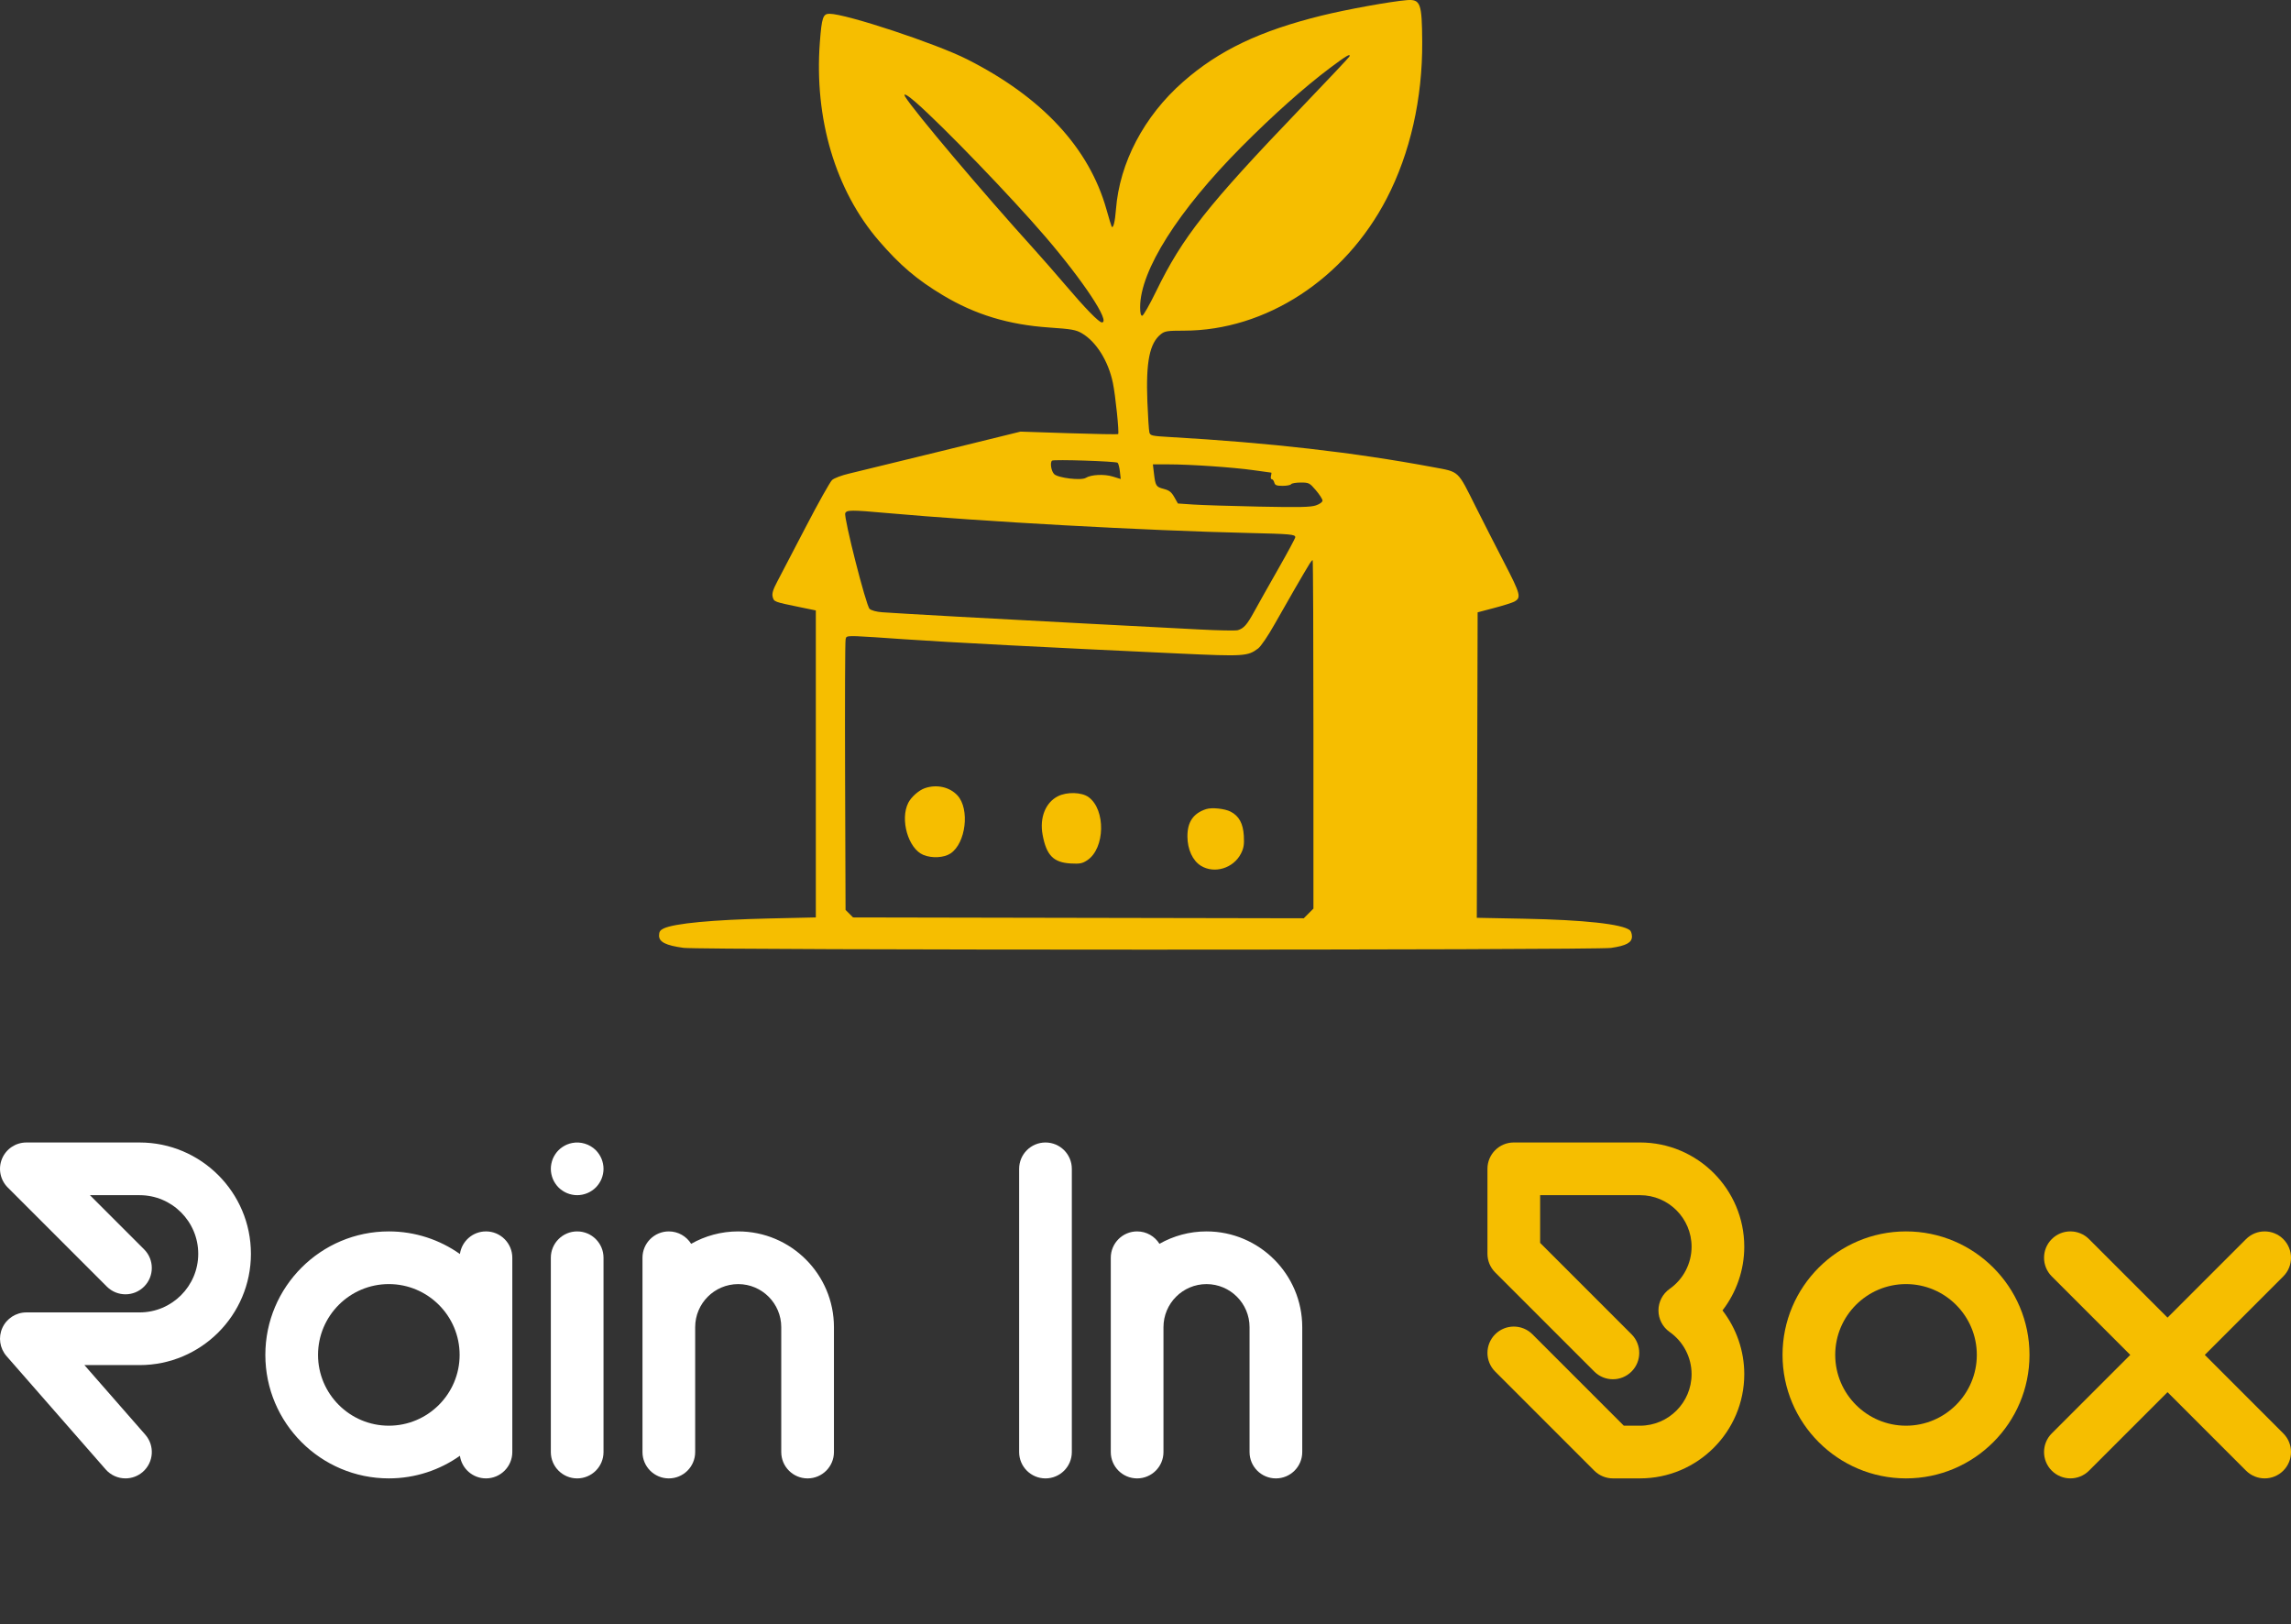
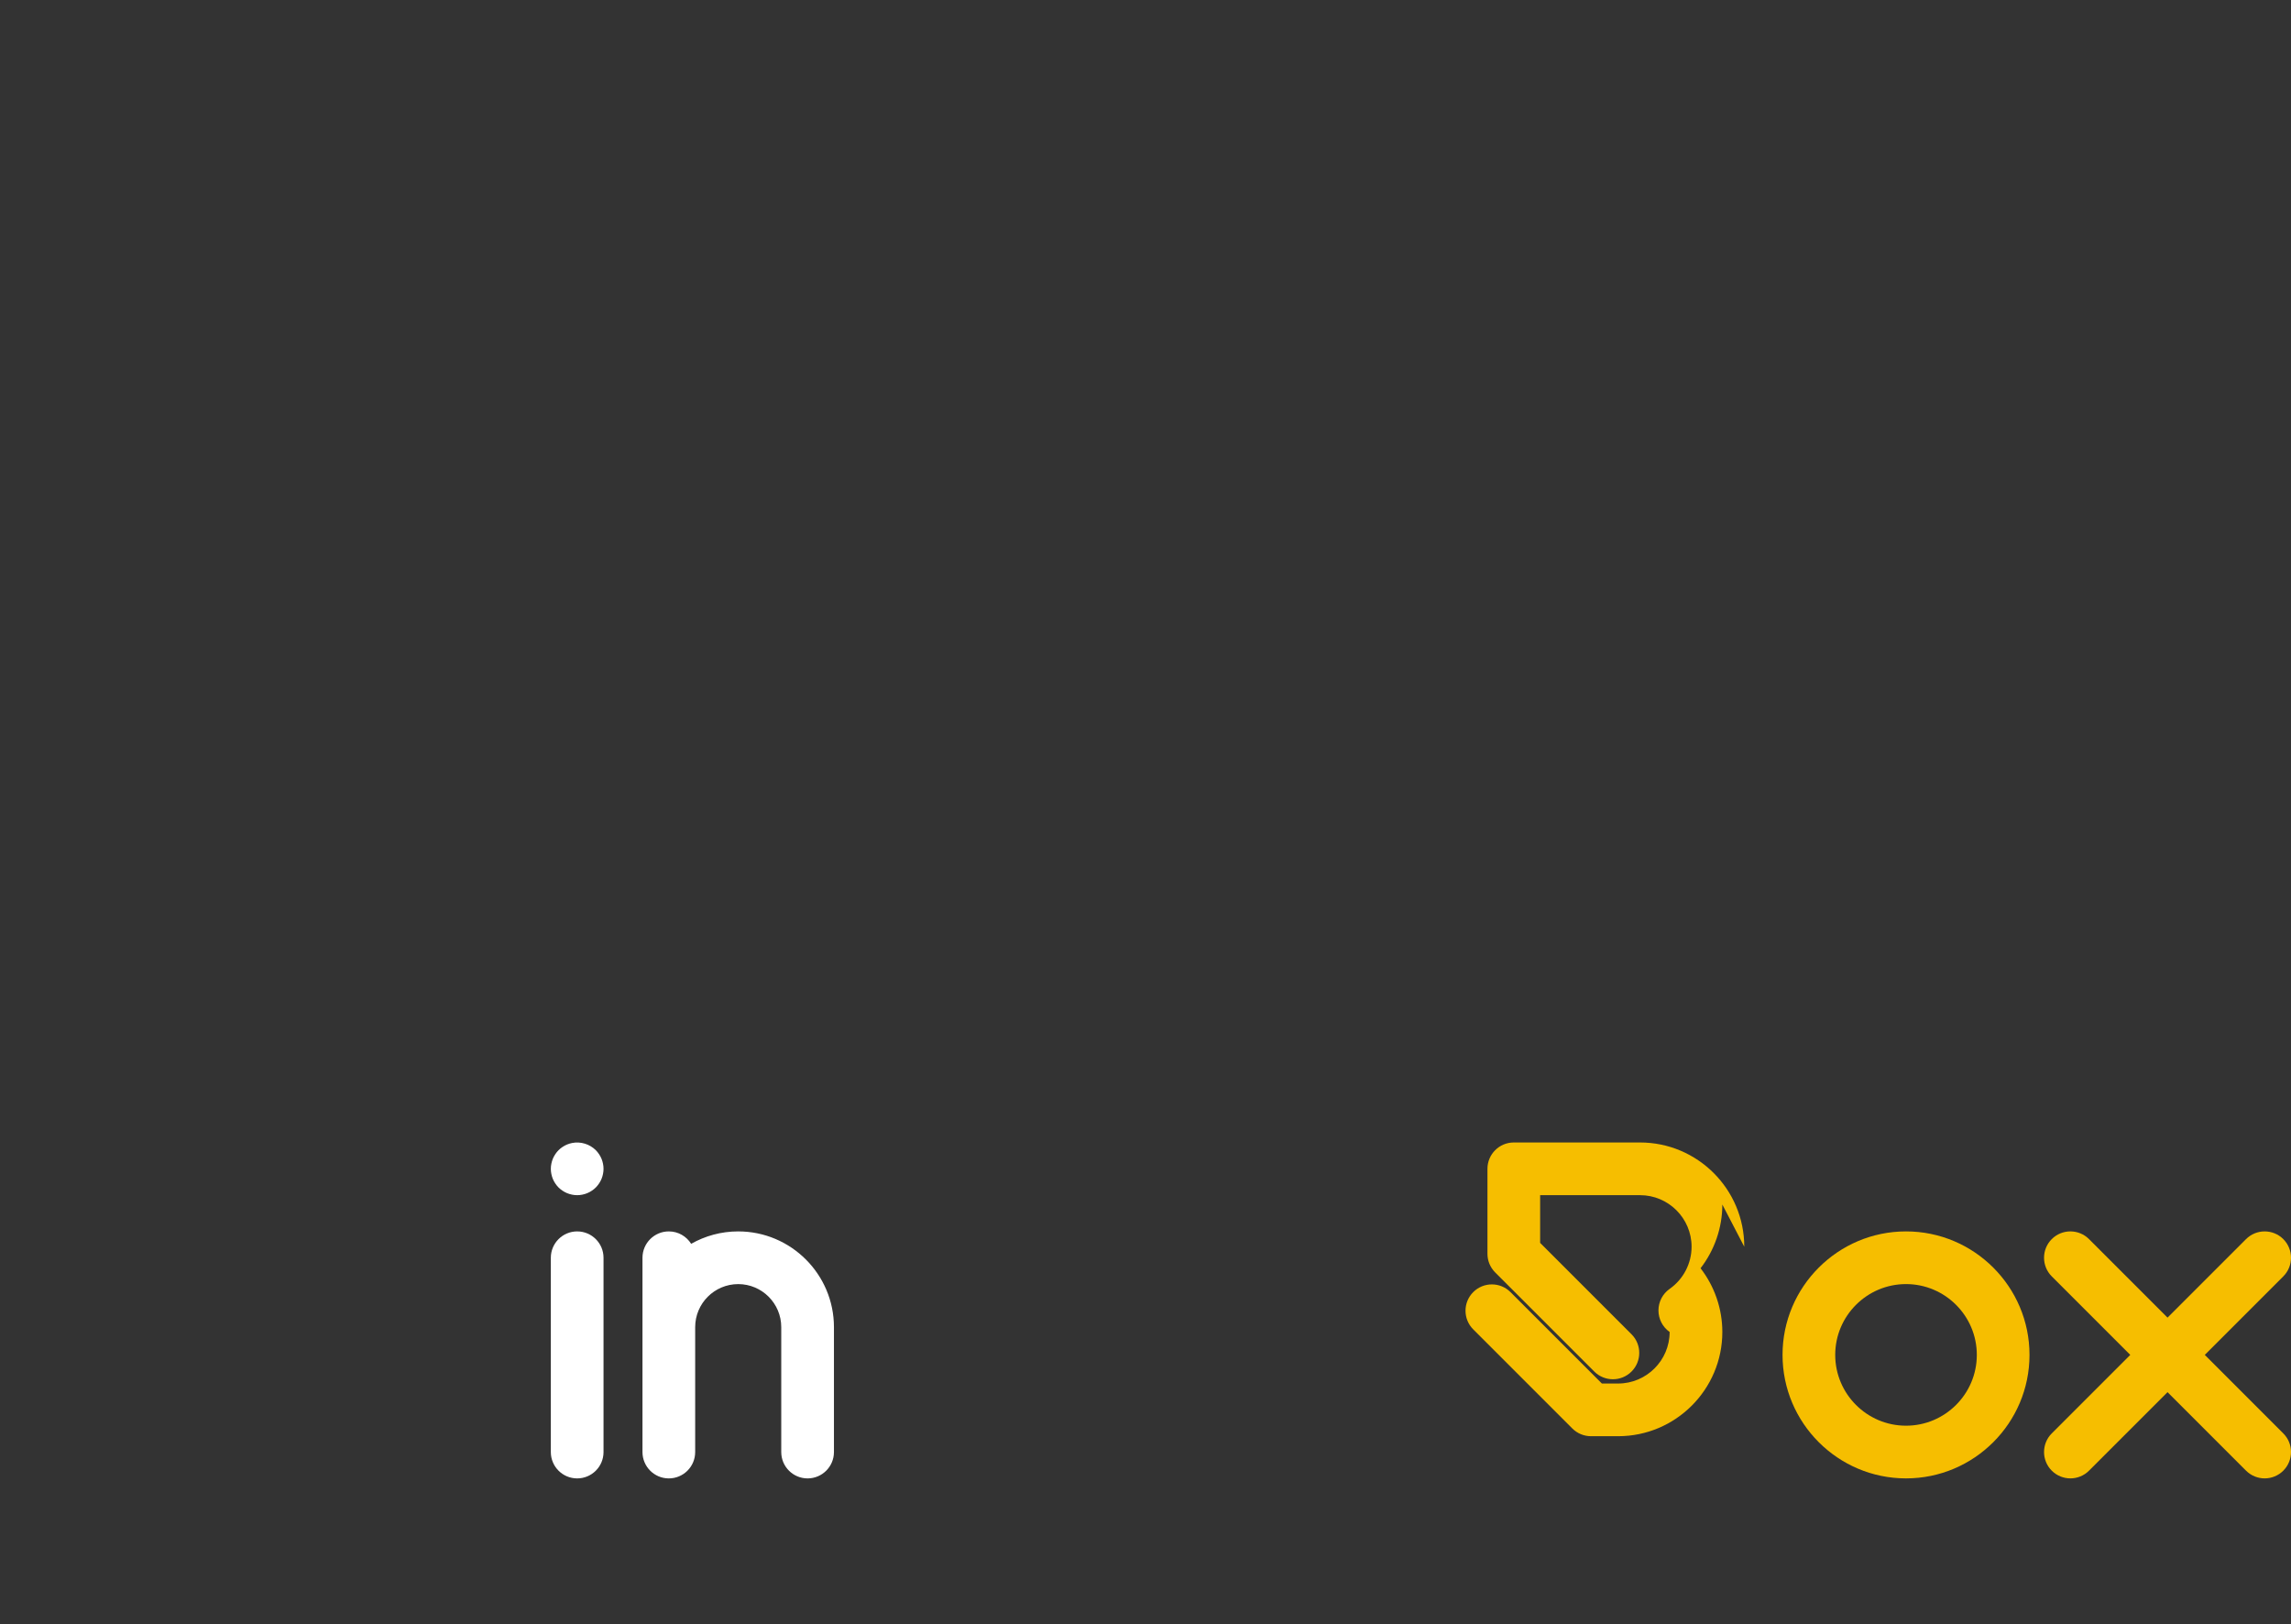
<svg xmlns="http://www.w3.org/2000/svg" viewBox="81.656 98.82 338.543 240" width="338.543px" height="240px" preserveAspectRatio="none">
  <rect x="81.656" y="98.82" width="338.543" height="240" fill="#333333" stroke="none" />
  <g fill="#f6be00" fill-rule="none" stroke="none" stroke-width="1" stroke-linecap="butt" stroke-linejoin="miter" stroke-miterlimit="10" stroke-dasharray="" stroke-dashoffset="0" font-family="none" font-weight="none" font-size="none" text-anchor="none" style="mix-blend-mode: normal" transform="matrix(1, 0, 0, 1, -24.072, -16.18)" id="object-0">
    <g data-paper-data="{&quot;isGlobalGroup&quot;:true,&quot;bounds&quot;:{&quot;x&quot;:105.72842901818161,&quot;y&quot;:115,&quot;width&quot;:338.5431419636368,&quot;height&quot;:240}}">
      <g data-paper-data="{&quot;isPrimaryText&quot;:true}" fill-rule="nonzero">
-         <path d="M142.807,300.259c0,-9.069 -7.378,-16.447 -16.447,-16.447h-16.738c-1.574,0 -2.994,0.948 -3.596,2.403c-0.603,1.454 -0.27,3.129 0.843,4.242l14.646,14.646c1.521,1.521 3.985,1.521 5.505,0c1.52,-1.52 1.52,-3.985 0,-5.505l-8.001,-8.001h7.341c4.775,0 8.661,3.885 8.661,8.661c0,4.776 -3.885,8.661 -8.661,8.661h-16.738c-1.527,0 -2.914,0.893 -3.545,2.284c-0.631,1.391 -0.391,3.022 0.616,4.172l14.646,16.739c0.77,0.88 1.848,1.329 2.931,1.329c0.91,0 1.824,-0.317 2.562,-0.963c1.618,-1.415 1.782,-3.875 0.366,-5.493l-8.997,-10.283h8.16c9.068,0 16.446,-7.378 16.446,-16.447z" data-paper-data="{&quot;glyphName&quot;:&quot;R&quot;,&quot;glyphIndex&quot;:0,&quot;firstGlyphOfWord&quot;:true,&quot;word&quot;:1}" fill="#ffffff" />
-         <path d="M177.539,296.95c-1.962,0 -3.581,1.453 -3.849,3.341c-2.973,-2.102 -6.596,-3.341 -10.505,-3.341c-10.062,0 -18.247,8.185 -18.247,18.247c0,10.062 8.185,18.247 18.247,18.247c3.909,0 7.532,-1.24 10.505,-3.341c0.269,1.888 1.887,3.341 3.849,3.341c2.15,0 3.893,-1.743 3.893,-3.893v-28.709c0,-2.15 -1.743,-3.893 -3.893,-3.893zM163.185,325.658c-5.769,0 -10.462,-4.693 -10.462,-10.462c0,-5.769 4.693,-10.462 10.462,-10.462c5.769,0 10.462,4.693 10.462,10.462c0,5.769 -4.693,10.462 -10.462,10.462z" data-paper-data="{&quot;glyphName&quot;:&quot;a&quot;,&quot;glyphIndex&quot;:1,&quot;word&quot;:1}" fill="#ffffff" />
        <path d="M191.018,296.95c-2.15,0 -3.893,1.743 -3.893,3.893v28.709c0,2.15 1.743,3.893 3.893,3.893c2.15,0 3.893,-1.743 3.893,-3.893v-28.709c0,-2.15 -1.743,-3.893 -3.893,-3.893zM187.422,289.193c0.097,0.234 0.219,0.462 0.36,0.671c0.141,0.214 0.302,0.414 0.482,0.594c0.18,0.18 0.38,0.341 0.594,0.482c0.209,0.141 0.438,0.263 0.671,0.36c0.234,0.097 0.482,0.17 0.73,0.219c0.248,0.054 0.506,0.078 0.759,0.078c0.253,0 0.511,-0.024 0.759,-0.078c0.248,-0.049 0.496,-0.122 0.73,-0.219c0.234,-0.097 0.462,-0.219 0.671,-0.36c0.214,-0.141 0.414,-0.302 0.594,-0.482c0.175,-0.18 0.341,-0.38 0.482,-0.594c0.141,-0.209 0.263,-0.438 0.36,-0.671c0.097,-0.234 0.17,-0.482 0.219,-0.73c0.054,-0.248 0.078,-0.506 0.078,-0.759c0,-0.253 -0.024,-0.511 -0.078,-0.759c-0.049,-0.248 -0.122,-0.496 -0.219,-0.73c-0.097,-0.234 -0.219,-0.462 -0.36,-0.671c-0.141,-0.214 -0.307,-0.414 -0.482,-0.594c-0.905,-0.9 -2.248,-1.319 -3.513,-1.061c-0.248,0.049 -0.496,0.122 -0.73,0.219c-0.234,0.097 -0.462,0.219 -0.671,0.36c-0.214,0.141 -0.414,0.302 -0.594,0.482c-0.18,0.18 -0.341,0.38 -0.482,0.594c-0.141,0.209 -0.263,0.438 -0.36,0.671c-0.097,0.234 -0.17,0.482 -0.219,0.73c-0.054,0.248 -0.078,0.506 -0.078,0.759c0,0.253 0.024,0.511 0.078,0.759c0.049,0.248 0.122,0.496 0.219,0.73z" data-paper-data="{&quot;glyphName&quot;:&quot;i&quot;,&quot;glyphIndex&quot;:2,&quot;word&quot;:1}" fill="#ffffff" />
        <path d="M214.814,296.95c-2.526,0 -4.899,0.669 -6.953,1.834c-0.688,-1.1 -1.906,-1.834 -3.3,-1.834c-2.15,0 -3.893,1.743 -3.893,3.893v28.709c0,2.15 1.743,3.893 3.893,3.893c2.15,0 3.893,-1.743 3.893,-3.893v-18.456c0,-3.507 2.853,-6.36 6.36,-6.36c3.507,0 6.36,2.853 6.36,6.36v18.456c0,2.15 1.743,3.893 3.893,3.893c2.15,0 3.893,-1.743 3.893,-3.893v-18.456c0,-7.8 -6.346,-14.146 -14.146,-14.146z" data-paper-data="{&quot;glyphName&quot;:&quot;n&quot;,&quot;glyphIndex&quot;:3,&quot;lastGlyphOfWord&quot;:true,&quot;word&quot;:1}" fill="#ffffff" />
-         <path d="M260.22,283.812c-2.15,0 -3.893,1.743 -3.893,3.893v41.847c0,2.15 1.743,3.893 3.893,3.893c2.15,0 3.893,-1.743 3.893,-3.893v-41.847c0,-2.15 -1.742,-3.893 -3.893,-3.893z" data-paper-data="{&quot;glyphName&quot;:&quot;I&quot;,&quot;glyphIndex&quot;:4,&quot;firstGlyphOfWord&quot;:true,&quot;word&quot;:2}" fill="#ffffff" />
-         <path d="M284.015,296.95c-2.526,0 -4.899,0.669 -6.953,1.834c-0.688,-1.1 -1.906,-1.834 -3.3,-1.834c-2.15,0 -3.893,1.743 -3.893,3.893v28.709c0,2.15 1.743,3.893 3.893,3.893c2.15,0 3.893,-1.743 3.893,-3.893v-18.456c0,-3.507 2.853,-6.36 6.36,-6.36c3.507,0 6.36,2.853 6.36,6.36v18.456c0,2.15 1.743,3.893 3.893,3.893c2.15,0 3.893,-1.743 3.893,-3.893v-18.456c0,-7.8 -6.346,-14.146 -14.146,-14.146z" data-paper-data="{&quot;glyphName&quot;:&quot;n&quot;,&quot;glyphIndex&quot;:5,&quot;lastGlyphOfWord&quot;:true,&quot;word&quot;:2}" fill="#ffffff" />
-         <path d="M363.48,299.211c0,-8.492 -6.909,-15.401 -15.401,-15.401h-18.656c-2.15,0 -3.893,1.743 -3.893,3.893v12.554c0,1.033 0.41,2.023 1.14,2.753l14.646,14.646c1.52,1.521 3.985,1.521 5.505,0c1.521,-1.52 1.521,-3.985 0,-5.505l-13.506,-13.506v-7.049h14.764c4.199,0 7.615,3.416 7.615,7.615c0,2.474 -1.212,4.804 -3.242,6.232c-1.036,0.729 -1.653,1.917 -1.653,3.184c0,1.267 0.617,2.455 1.653,3.184c2.03,1.429 3.242,3.758 3.242,6.232c0,4.199 -3.416,7.615 -7.615,7.615h-2.398l-13.506,-13.506c-1.52,-1.52 -3.985,-1.52 -5.505,0c-1.52,1.52 -1.521,3.985 0,5.505l14.646,14.646c0.73,0.73 1.72,1.14 2.753,1.14h4.01c8.492,0 15.401,-6.909 15.401,-15.401c0,-3.445 -1.16,-6.75 -3.219,-9.416c2.059,-2.666 3.219,-5.97 3.219,-9.415z" data-paper-data="{&quot;glyphName&quot;:&quot;B&quot;,&quot;glyphIndex&quot;:6,&quot;firstGlyphOfWord&quot;:true,&quot;word&quot;:3}" />
+         <path d="M363.48,299.211c0,-8.492 -6.909,-15.401 -15.401,-15.401h-18.656c-2.15,0 -3.893,1.743 -3.893,3.893v12.554c0,1.033 0.41,2.023 1.14,2.753l14.646,14.646c1.52,1.521 3.985,1.521 5.505,0c1.521,-1.52 1.521,-3.985 0,-5.505l-13.506,-13.506v-7.049h14.764c4.199,0 7.615,3.416 7.615,7.615c0,2.474 -1.212,4.804 -3.242,6.232c-1.036,0.729 -1.653,1.917 -1.653,3.184c0,1.267 0.617,2.455 1.653,3.184c0,4.199 -3.416,7.615 -7.615,7.615h-2.398l-13.506,-13.506c-1.52,-1.52 -3.985,-1.52 -5.505,0c-1.52,1.52 -1.521,3.985 0,5.505l14.646,14.646c0.73,0.73 1.72,1.14 2.753,1.14h4.01c8.492,0 15.401,-6.909 15.401,-15.401c0,-3.445 -1.16,-6.75 -3.219,-9.416c2.059,-2.666 3.219,-5.97 3.219,-9.415z" data-paper-data="{&quot;glyphName&quot;:&quot;B&quot;,&quot;glyphIndex&quot;:6,&quot;firstGlyphOfWord&quot;:true,&quot;word&quot;:3}" />
        <path d="M387.382,296.95c-10.062,0 -18.247,8.185 -18.247,18.247c0,10.062 8.185,18.247 18.247,18.247c10.062,0 18.247,-8.185 18.247,-18.247c0,-10.062 -8.185,-18.247 -18.247,-18.247zM387.382,325.658c-5.769,0 -10.462,-4.693 -10.462,-10.462c0,-5.769 4.693,-10.462 10.462,-10.462c5.769,0 10.462,4.693 10.462,10.462c0,5.769 -4.693,10.462 -10.462,10.462z" data-paper-data="{&quot;glyphName&quot;:&quot;o&quot;,&quot;glyphIndex&quot;:7,&quot;word&quot;:3}" />
        <path d="M431.53,315.197l11.602,-11.602c1.52,-1.52 1.52,-3.985 0,-5.505c-1.521,-1.52 -3.985,-1.52 -5.505,0l-11.602,11.601l-11.602,-11.602c-1.521,-1.52 -3.985,-1.52 -5.505,0c-1.52,1.52 -1.52,3.985 0,5.505l11.602,11.602l-11.602,11.602c-1.52,1.52 -1.52,3.985 0,5.505c0.76,0.76 1.756,1.14 2.753,1.14c0.997,0 1.993,-0.38 2.753,-1.14l11.602,-11.602l11.602,11.602c0.76,0.76 1.756,1.14 2.753,1.14c0.997,0 1.993,-0.38 2.753,-1.14c1.52,-1.52 1.52,-3.985 0,-5.505z" data-paper-data="{&quot;glyphName&quot;:&quot;x&quot;,&quot;glyphIndex&quot;:8,&quot;lastGlyphOfWord&quot;:true,&quot;word&quot;:3}" />
      </g>
      <g data-paper-data="{&quot;fillRule&quot;:&quot;evenodd&quot;,&quot;fillRuleOriginal&quot;:&quot;evenodd&quot;,&quot;isIcon&quot;:true,&quot;iconStyle&quot;:&quot;standalone&quot;,&quot;selectedEffects&quot;:{&quot;container&quot;:&quot;&quot;,&quot;transformation&quot;:&quot;&quot;,&quot;pattern&quot;:&quot;&quot;},&quot;bounds&quot;:{&quot;x&quot;:203.1167326362915,&quot;y&quot;:115,&quot;width&quot;:143.76653472741708,&quot;height&quot;:140.3180883302979},&quot;iconType&quot;:&quot;icon&quot;,&quot;isDetailed&quot;:false,&quot;source&quot;:&quot;ai&quot;,&quot;rawIconId&quot;:&quot;Bx-30cw0JXY5ZQ6k589kKcXt-stAN4xNN3EEs0cN_s&quot;,&quot;suitableAsStandaloneIcon&quot;:true}" fill-rule="evenodd">
-         <path d="M301.133,117.28c3.614,-0.89 10.128,-2.069 12.461,-2.257c2.042,-0.164 2.258,0.416 2.295,6.158c0.054,8.378 -1.781,16.47 -5.256,23.167c-6.169,11.891 -17.869,19.51 -29.962,19.51c-2.412,0 -2.817,0.061 -3.389,0.511c-1.678,1.319 -2.236,4.096 -2.006,9.976c0.087,2.213 0.22,4.258 0.297,4.545c0.129,0.481 0.354,0.533 2.984,0.683c14.83,0.85 27.245,2.268 38.887,4.444c4.006,0.748 3.603,0.374 6.389,5.936c1.042,2.079 2.93,5.782 4.197,8.228c2.407,4.649 2.531,5.135 1.46,5.72c-0.293,0.16 -1.63,0.58 -2.971,0.933l-2.439,0.643l-0.062,22.568l-0.062,22.568l7.013,0.136c8.808,0.17 14.459,0.785 15.609,1.699c0.168,0.133 0.305,0.555 0.305,0.937c0,0.893 -0.847,1.353 -3.095,1.678c-2.391,0.346 -134.514,0.336 -137.057,-0.01c-2.604,-0.354 -3.615,-0.861 -3.615,-1.81c0,-0.554 0.16,-0.805 0.671,-1.05c1.575,-0.755 7.259,-1.292 15.668,-1.482l6.829,-0.154v-45.361l-2.439,-0.5c-3.73,-0.765 -3.754,-0.774 -3.938,-1.507c-0.124,-0.494 0.045,-1.055 0.677,-2.252c0.464,-0.877 2.355,-4.503 4.203,-8.057c1.848,-3.555 3.603,-6.684 3.9,-6.954c0.298,-0.272 1.41,-0.693 2.482,-0.942c1.068,-0.247 7.212,-1.746 13.653,-3.329l11.71,-2.88l7.158,0.236c3.937,0.129 7.207,0.186 7.268,0.126c0.176,-0.176 -0.396,-5.731 -0.78,-7.571c-0.673,-3.231 -2.469,-6.096 -4.589,-7.325c-0.88,-0.51 -1.522,-0.623 -4.796,-0.845c-6.018,-0.409 -10.948,-1.903 -15.719,-4.762c-3.852,-2.309 -6.348,-4.431 -9.477,-8.059c-6.406,-7.425 -9.567,-18.047 -8.719,-29.301c0.278,-3.688 0.465,-4.243 1.426,-4.239c2.461,0.008 15.74,4.401 20.343,6.73c11.071,5.6 18.027,13.093 20.579,22.167c0.377,1.341 0.725,2.491 0.773,2.554c0.237,0.312 0.495,-0.72 0.635,-2.536c0.531,-6.909 4.147,-13.785 9.913,-18.852c5.308,-4.664 11.349,-7.546 20.585,-9.82zM289.222,136.659c4.644,-4.67 9.235,-8.761 13.027,-11.609c2.412,-1.811 3.08,-2.205 2.89,-1.704c-0.045,0.118 -3.276,3.548 -7.181,7.621c-13.835,14.432 -17.486,19.055 -21.395,27.091c-0.96,1.974 -1.883,3.592 -2.051,3.597c-0.207,0.006 -0.305,-0.407 -0.305,-1.282c0,-5.39 5.621,-14.269 15.015,-23.714zM258.477,151.762c-7.553,-8.343 -17.725,-20.382 -18.989,-22.473c-0.387,-0.641 0.332,-0.259 1.586,0.842c4.068,3.572 14.087,13.964 19.114,19.826c5.675,6.617 9.676,12.682 8.367,12.682c-0.437,0 -2.457,-2.074 -5.481,-5.629c-1.321,-1.553 -3.39,-3.915 -4.597,-5.249zM261.503,185.053c-0.437,-0.437 -0.637,-1.674 -0.322,-1.989c0.211,-0.211 9.454,0.089 9.701,0.314c0.116,0.106 0.266,0.689 0.335,1.296l0.124,1.104l-1.189,-0.366c-1.255,-0.387 -3.192,-0.291 -3.972,0.196c-0.679,0.424 -4.105,0.018 -4.677,-0.555zM277.699,187.239c-1.142,-0.292 -1.233,-0.438 -1.453,-2.305l-0.155,-1.321h2.312c3.217,0 9.584,0.437 12.578,0.863c1.379,0.196 2.548,0.357 2.599,0.357c0.051,0 0.034,0.22 -0.036,0.488c-0.07,0.268 -0.018,0.488 0.116,0.488c0.134,0 0.301,0.219 0.371,0.488c0.104,0.397 0.333,0.488 1.233,0.488c0.608,0 1.174,-0.11 1.257,-0.244c0.083,-0.134 0.721,-0.244 1.417,-0.244c1.207,0 1.312,0.053 2.242,1.144c0.537,0.629 0.975,1.315 0.975,1.523c0,0.224 -0.398,0.514 -0.975,0.711c-0.78,0.265 -2.466,0.301 -8.414,0.179c-4.091,-0.084 -8.46,-0.222 -9.708,-0.307l-2.27,-0.154l-0.535,-0.946c-0.422,-0.746 -0.75,-1.001 -1.555,-1.207zM234.226,204.965c-0.519,-0.469 -3.836,-13.501 -3.596,-14.127c0.191,-0.499 0.9,-0.504 6.068,-0.04c14.218,1.275 38.218,2.597 53.606,2.955c6.127,0.143 6.829,0.207 6.829,0.623c0,0.147 -1.134,2.258 -2.521,4.69c-1.386,2.433 -2.974,5.253 -3.528,6.268c-1.075,1.968 -1.547,2.508 -2.431,2.778c-0.305,0.093 -2.829,0.049 -5.609,-0.099c-2.78,-0.147 -10.322,-0.54 -16.761,-0.873c-12.302,-0.636 -27.79,-1.494 -30.198,-1.674c-0.837,-0.062 -1.6,-0.268 -1.857,-0.502zM294.072,207.24c1.656,-2.948 4.484,-7.837 5.168,-8.933c0.188,-0.302 0.395,-0.549 0.459,-0.549c0.064,0 0.116,11.587 0.116,25.748v25.748l-0.715,0.715l-0.715,0.715l-33.299,-0.063l-33.299,-0.064l-1.111,-1.111l-0.069,-19.686c-0.038,-10.828 -0.004,-19.95 0.075,-20.272c0.028,-0.116 0.036,-0.211 0.079,-0.286c0.201,-0.35 1.17,-0.258 8.572,0.251c6.79,0.467 20.553,1.182 40.675,2.112c9.549,0.441 10.108,0.405 11.637,-0.752c0.413,-0.313 1.469,-1.867 2.427,-3.574zM239.952,233.608c0.435,-0.849 1.559,-1.842 2.429,-2.145c1.748,-0.609 3.67,-0.186 4.829,1.064c1.855,2.001 1.25,7.073 -1.024,8.58c-0.972,0.644 -2.761,0.737 -4.025,0.209c-2.232,-0.933 -3.469,-5.249 -2.209,-7.708zM259.795,238.346c-0.465,-2.517 0.422,-4.759 2.252,-5.689c1.338,-0.68 3.517,-0.619 4.542,0.125c2.554,1.854 2.44,7.567 -0.186,9.32c-0.724,0.484 -1.095,0.557 -2.444,0.484c-2.56,-0.14 -3.603,-1.202 -4.164,-4.241zM281.195,238.588c-0.01,-2.134 0.867,-3.416 2.759,-4.033c0.846,-0.275 2.755,-0.077 3.633,0.377c1.234,0.638 1.84,1.752 1.943,3.569c0.072,1.286 -0.014,1.817 -0.427,2.627c-1.108,2.172 -3.926,3.026 -5.919,1.795c-1.217,-0.752 -1.981,-2.417 -1.991,-4.335z" data-paper-data="{&quot;isPathIcon&quot;:true}" />
-       </g>
+         </g>
    </g>
  </g>
</svg>